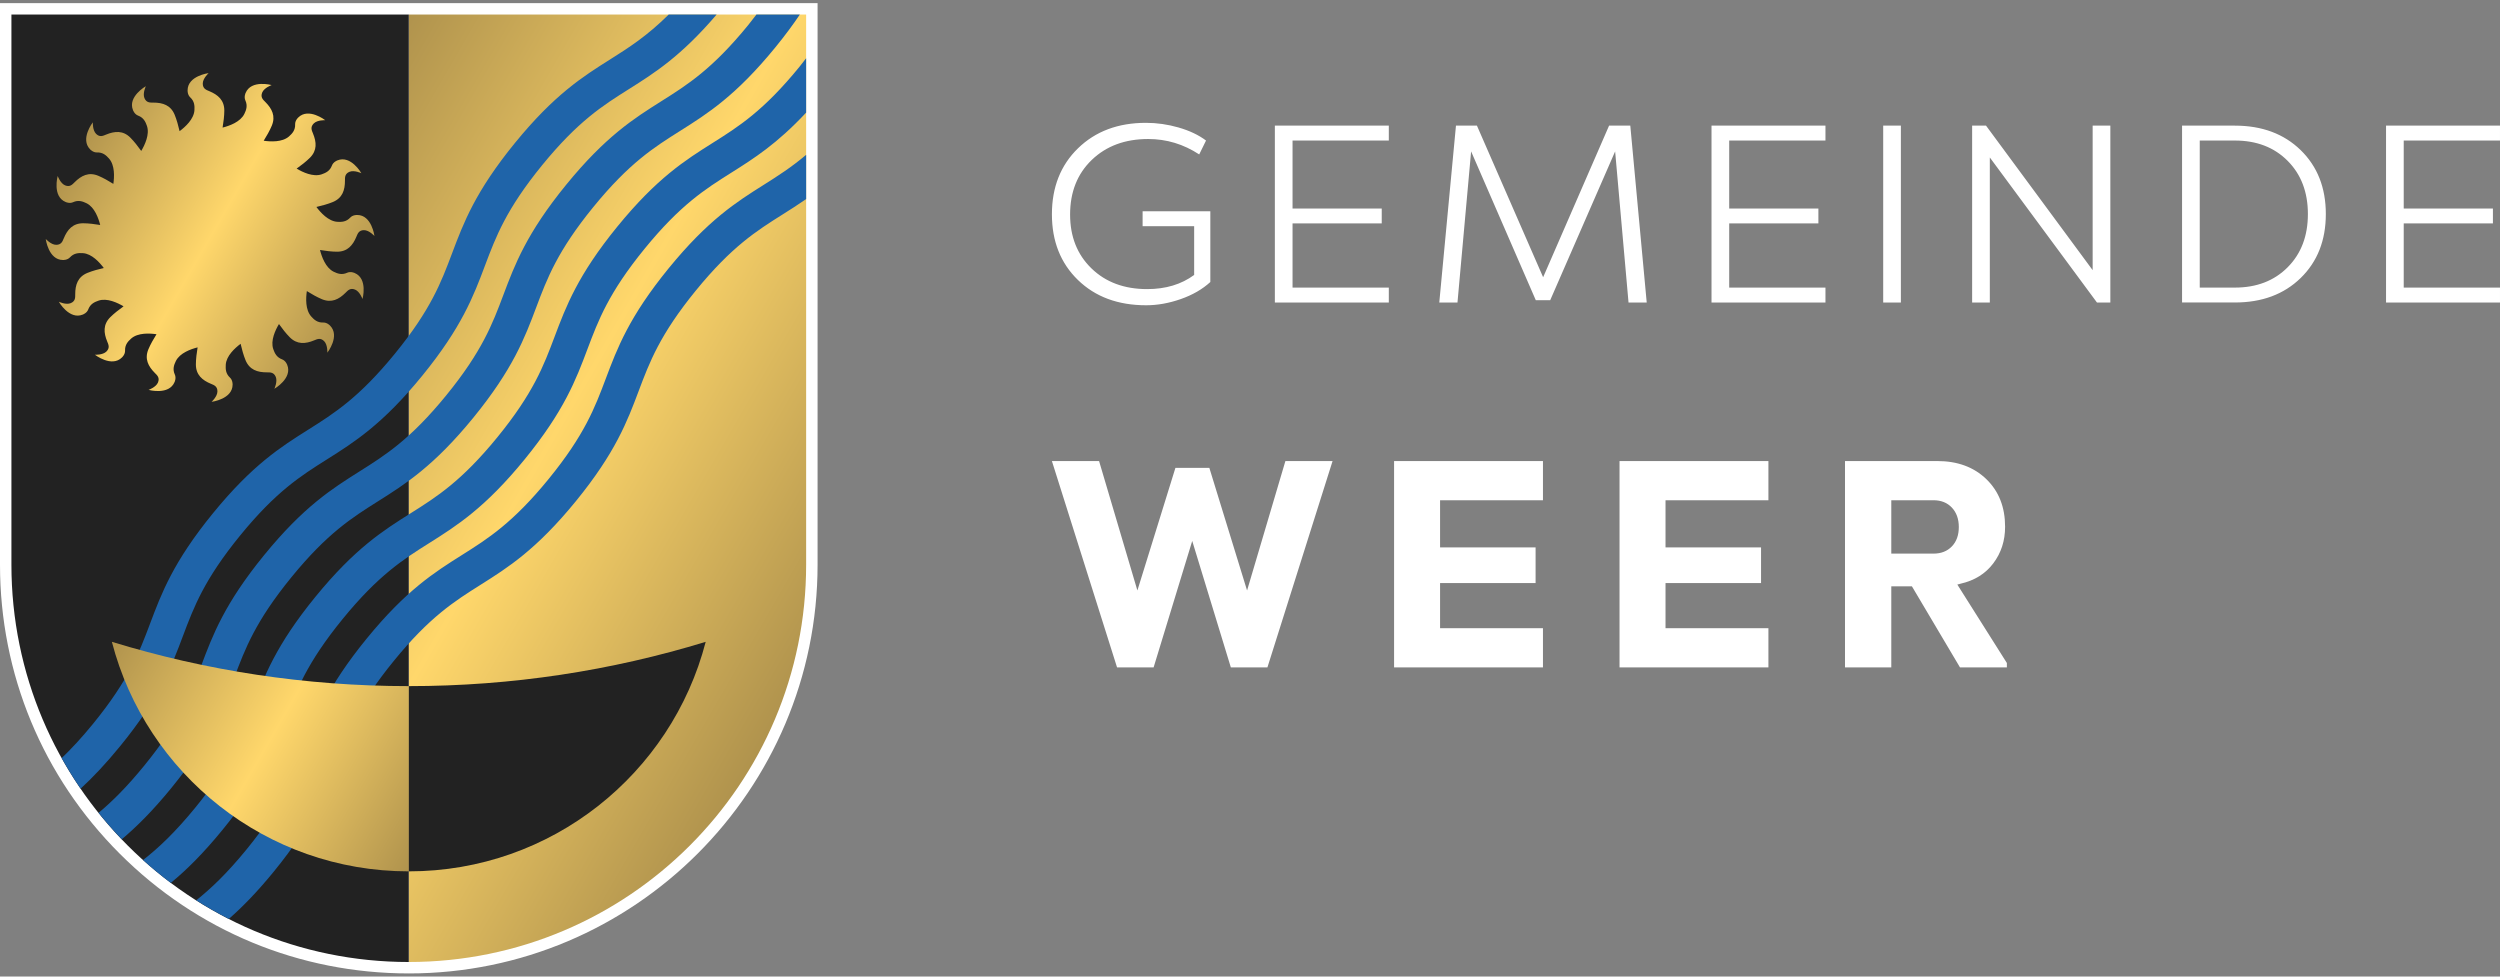
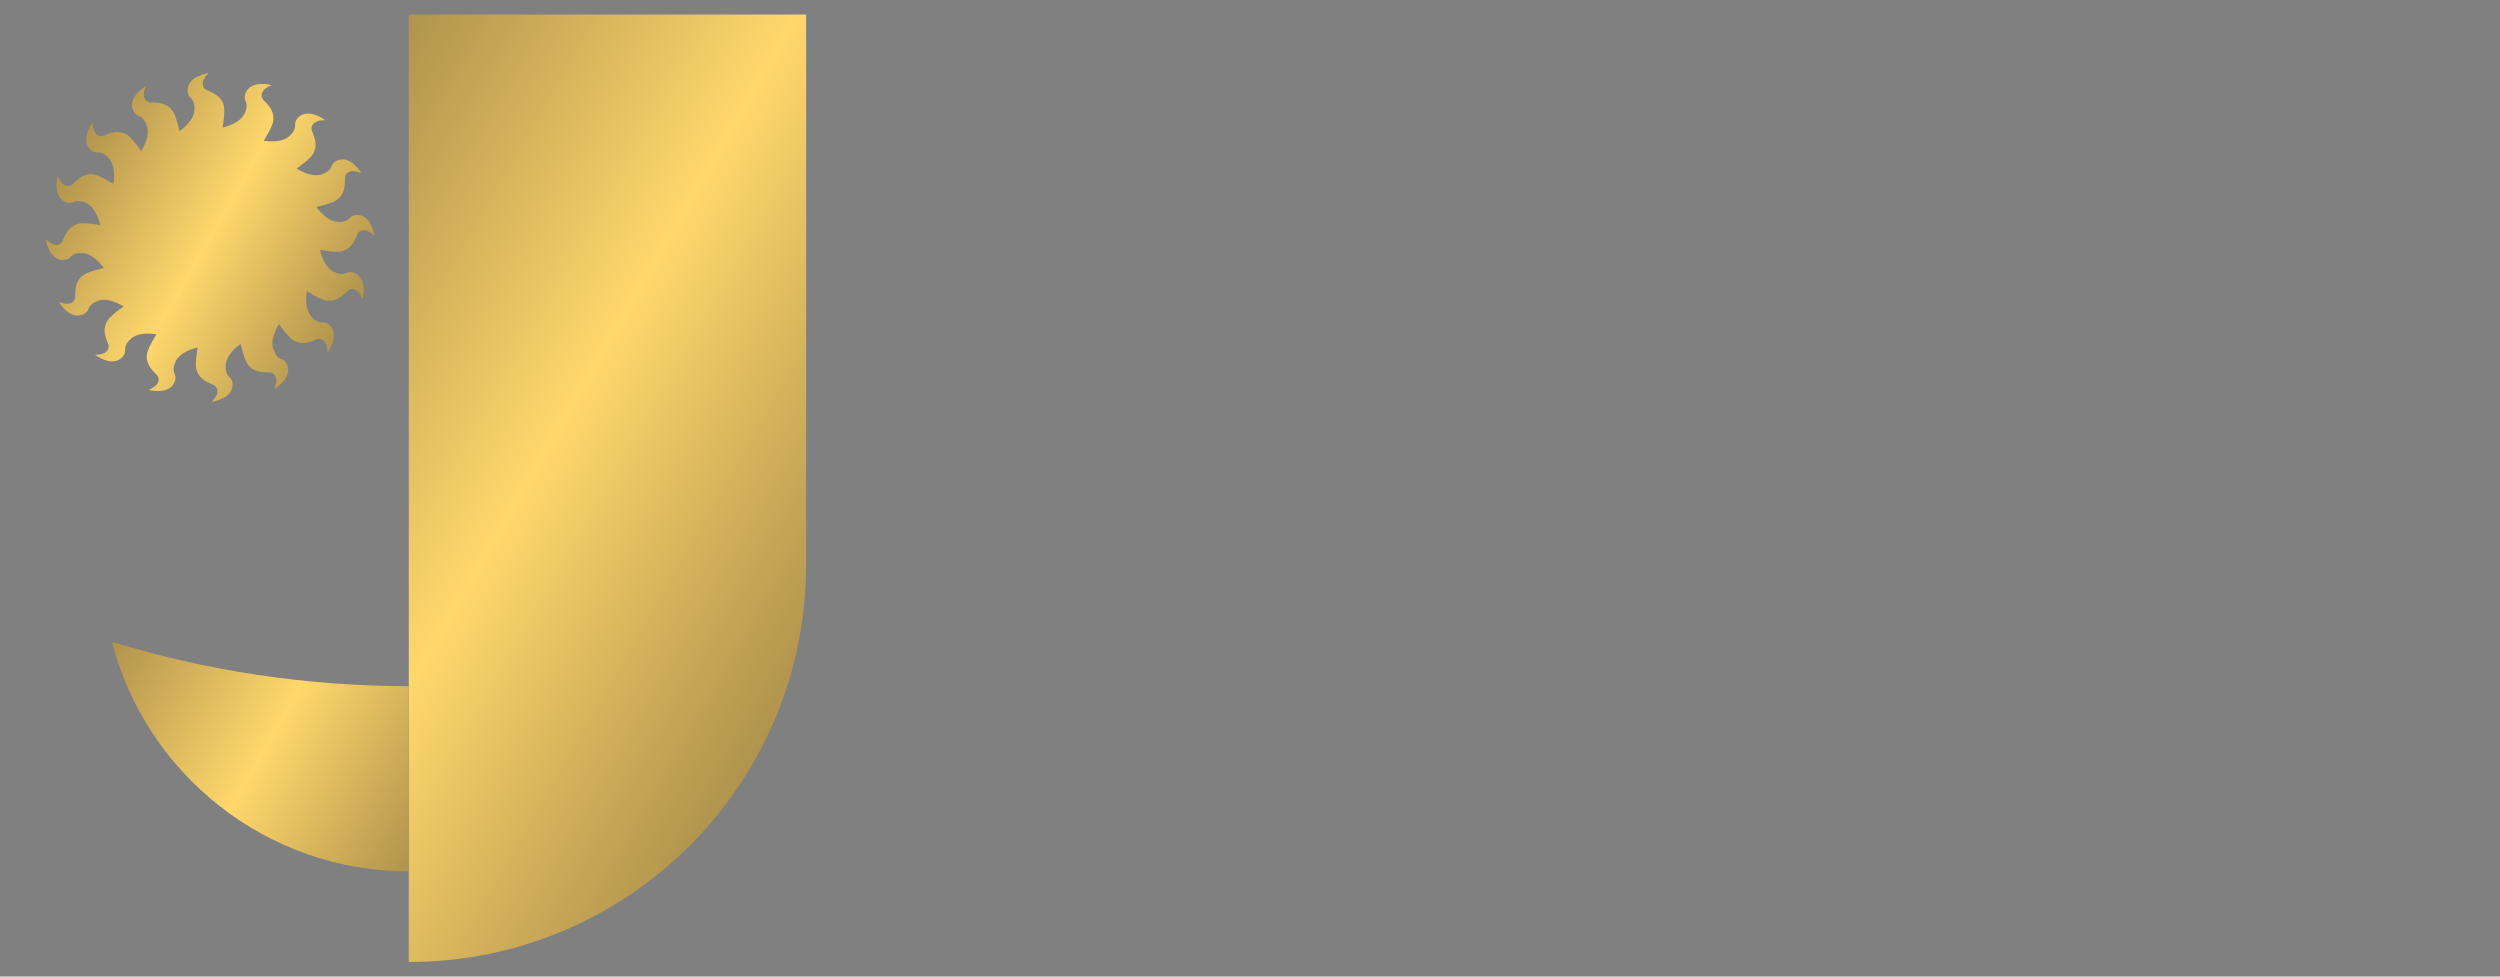
<svg xmlns="http://www.w3.org/2000/svg" xmlns:xlink="http://www.w3.org/1999/xlink" id="weer-blazon-left-negative" viewBox="0 0 320 125">
  <rect x="0" y="0" width="320" height="125" fill="#808080" stroke="none" />
  <defs>
    <style>
            .blazon__type,
            .blazon__ground
            {
                fill: rgb(255, 255, 255);
            }
            .blazon__bg--left,
            .blazon__bowl--right {
                fill: rgb(34, 34, 34);
            }
            .blazon__bg--right {
                fill: url(#pri-gradient);
            }
            .blazon__river {
                fill: #1f64a9;
            }
            .blazon__bowl--left {
                fill: url(#pri-gradient--bowl);
            }
            .blazon__sun {
                fill: url(#pri-gradient--sun);
            }
        </style>
    <linearGradient id="pri-gradient" x1="32.426" y1="36.329" x2="106.97" y2="79.367" gradientUnits="userSpaceOnUse">
      <stop offset="0" stop-color="rgb(176, 147, 77)" />
      <stop offset=".5" stop-color="rgb(255, 215, 107)" />
      <stop offset="1" stop-color="rgb(176, 147, 77)" />
    </linearGradient>
    <linearGradient id="pri-gradient--bowl" x1="14.916" y1="81.121" x2="56.142" y2="104.923" xlink:href="#pri-gradient" />
    <linearGradient id="pri-gradient--sun" x1="8.852" y1="19.98" x2="44.936" y2="40.813" xlink:href="#pri-gradient" />
  </defs>
-   <path class="blazon__type" d="M162.228,85.429h-4.68l-4.943-16.189-4.943,16.189h-4.679l-8.34-26.415h6.038l4.905,16.567,4.869-15.698h4.34l4.83,15.698,4.906-16.567h6.038l-8.34,26.415Zm35.271-21.397h-13.17v6.038h12.227v4.566h-12.227v5.775h13.17v5.018h-19.057v-26.415h19.057v5.018Zm28.858,0h-13.17v6.038h12.227v4.566h-12.227v5.775h13.17v5.018h-19.057v-26.415h19.057v5.018Zm21.614-5.018c2.593,0,4.686,.773,6.285,2.321,1.597,1.547,2.396,3.578,2.396,6.093,0,1.787-.503,3.346-1.51,4.679-1.006,1.335-2.403,2.201-4.188,2.605l-.416,.113,6.341,10.038v.566h-6l-6.153-10.377h-2.641v10.377h-5.925v-26.415h11.811Zm-5.886,5.018v6.831h5.396c.983,0,1.768-.308,2.36-.926,.592-.616,.887-1.439,.887-2.471s-.296-1.862-.887-2.492c-.592-.628-1.376-.943-2.36-.943h-5.396ZM150.863,16.323c1.39,.399,2.561,.954,3.509,1.666l-.873,1.778c-2.005-1.315-4.182-1.973-6.533-1.973-2.953,0-5.358,.889-7.212,2.668-1.853,1.778-2.781,4.112-2.781,7.002,0,2.825,.911,5.121,2.733,6.889,1.821,1.768,4.199,2.652,7.131,2.652,2.371,0,4.377-.605,6.015-1.811v-6.244h-6.598v-1.908h8.668v9.056c-1.014,.927-2.275,1.656-3.784,2.184-1.508,.528-2.986,.792-4.43,.792-3.6,0-6.512-1.078-8.732-3.235-2.221-2.155-3.331-4.959-3.331-8.409,0-3.47,1.116-6.29,3.348-8.457s5.126-3.25,8.684-3.25c1.401,0,2.797,.199,4.188,.598Zm26.905,1.666h-12.322v8.7h11.416v1.908h-11.416v8.215h12.322v1.908h-14.586V16.081h14.586v1.908Zm33.012,20.731h-2.329l-1.714-19.341-8.312,19.049h-1.843l-8.279-19.049-1.746,19.341h-2.329l2.135-22.639h2.684l8.474,19.405,8.441-19.405h2.716l2.102,22.639Zm22.879-20.731h-12.321v8.7h11.416v1.908h-11.416v8.215h12.321v1.908h-14.585V16.081h14.585v1.908Zm9.654,20.731h-2.264V16.081h2.264v22.639Zm26.812,0h-1.716l-13.712-18.564v18.564h-2.264V16.081h1.778l13.649,18.499V16.081h2.264v22.639Zm15.939-22.639c3.47,0,6.279,1.046,8.424,3.136,2.145,2.092,3.218,4.819,3.218,8.182,0,3.365-1.073,6.092-3.218,8.184-2.145,2.09-4.954,3.136-8.424,3.136h-6.76V16.081h6.76Zm-4.496,1.908v18.823h4.496c2.78,0,5.034-.867,6.758-2.603,1.726-1.736,2.588-4.005,2.588-6.809,0-2.802-.862-5.072-2.588-6.808-1.724-1.736-3.978-2.603-6.758-2.603h-4.496Zm38.431,0h-12.322v8.7h11.417v1.908h-11.417v8.215h12.322v1.908h-14.586V16.081h14.586v1.908Z" />
-   <path class="blazon__ground" d="M52.325,124.599c-13.976,0-27.117-5.442-36.999-15.326C5.442,99.391,0,86.251,0,72.275V.401H104.65V72.275c0,28.852-23.473,52.325-52.325,52.325Z" />
  <path class="blazon__bg--right" d="M52.324,1.863h50.862V72.274c.001,28.09-22.771,50.862-50.862,50.862l-0-121.273Z" />
-   <path class="blazon__bg--left" d="M52.325,123.137C24.234,123.137,1.462,100.365,1.462,72.274V1.863H52.325l-0,121.273Z" />
-   <path class="blazon__bowl--right" d="M52.324,87.824c13.225,0,25.986-1.987,38.005-5.67-4.381,16.899-19.735,29.38-38.005,29.38v-23.71Z" />
-   <path class="blazon__river" d="M103.187,19.816v5.666c-1.032,.717-2.027,1.347-3.011,1.967-3.349,2.111-6.512,4.106-11.112,9.746-4.599,5.641-5.916,9.14-7.311,12.845-1.46,3.881-2.97,7.893-8.035,14.103-5.064,6.21-8.691,8.497-12.199,10.708-3.349,2.111-6.512,4.105-11.112,9.745-4.599,5.641-5.916,9.14-7.311,12.845-1.46,3.881-2.97,7.894-8.035,14.104-2.148,2.634-4.036,4.558-5.768,6.074-1.433-.729-2.826-1.523-4.176-2.38,1.905-1.513,3.969-3.482,6.46-6.535,4.599-5.641,5.916-9.14,7.311-12.845,1.46-3.881,2.97-7.894,8.035-14.104,5.064-6.21,8.691-8.497,12.199-10.708,3.349-2.111,6.512-4.105,11.112-9.745,4.599-5.641,5.916-9.14,7.311-12.845,1.46-3.881,2.97-7.893,8.035-14.103,5.064-6.21,8.691-8.497,12.199-10.708,1.773-1.118,3.499-2.219,5.409-3.829ZM21.944,100.848c5.065-6.21,6.575-10.222,8.035-14.103,1.395-3.706,2.712-7.205,7.311-12.845,4.6-5.641,7.763-7.634,11.112-9.745,3.508-2.212,7.135-4.498,12.199-10.708,5.065-6.21,6.575-10.223,8.035-14.104,1.395-3.705,2.712-7.205,7.312-12.845s7.763-7.634,11.112-9.745c3.508-2.212,7.135-4.498,12.199-10.708,1.237-1.516,2.256-2.898,3.12-4.183h-5.557c-.338,.44-.666,.873-1.047,1.341-4.6,5.641-7.763,7.634-11.112,9.745-3.508,2.212-7.135,4.498-12.199,10.708-5.065,6.21-6.575,10.223-8.035,14.104-1.395,3.705-2.712,7.205-7.312,12.845-4.6,5.641-7.763,7.634-11.112,9.745-3.508,2.212-7.135,4.498-12.199,10.708-5.065,6.21-6.575,10.222-8.035,14.103-1.395,3.706-2.712,7.205-7.311,12.845-2.223,2.726-4.107,4.59-5.842,6.037,.939,1.173,1.93,2.3,2.968,3.385,1.891-1.589,3.963-3.643,6.359-6.58Zm6.557,5.348c5.065-6.21,6.575-10.223,8.035-14.104,1.395-3.705,2.712-7.205,7.311-12.845,4.6-5.641,7.763-7.635,11.112-9.745,3.508-2.212,7.135-4.498,12.199-10.708,5.065-6.21,6.575-10.223,8.035-14.104,1.395-3.705,2.712-7.205,7.311-12.845,4.6-5.641,7.763-7.634,11.112-9.745,2.869-1.809,5.819-3.671,9.569-7.686V7.458c-.282,.363-.543,.712-.854,1.093-4.6,5.641-7.763,7.634-11.112,9.745-3.508,2.212-7.135,4.498-12.199,10.708-5.065,6.21-6.575,10.223-8.035,14.104-1.395,3.705-2.712,7.205-7.311,12.845-4.6,5.64-7.763,7.634-11.113,9.745-3.508,2.211-7.135,4.497-12.199,10.708-5.065,6.21-6.575,10.223-8.035,14.104-1.395,3.705-2.712,7.205-7.311,12.845-2.599,3.187-4.733,5.191-6.707,6.729,1.141,1.027,2.325,2.006,3.555,2.927,1.966-1.619,4.124-3.733,6.636-6.814Zm-13.115-10.696c5.065-6.21,6.575-10.222,8.035-14.103,1.394-3.706,2.712-7.205,7.311-12.845,4.6-5.641,7.763-7.635,11.112-9.746,3.508-2.211,7.135-4.498,12.199-10.708,5.065-6.21,6.575-10.222,8.035-14.103,1.395-3.706,2.712-7.205,7.311-12.845,4.6-5.64,7.763-7.634,11.113-9.745,3.279-2.066,6.662-4.201,11.226-9.543h-6.133c-2.793,2.759-5.099,4.231-7.491,5.738-3.508,2.212-7.135,4.498-12.199,10.708s-6.575,10.222-8.035,14.103c-1.395,3.706-2.712,7.205-7.311,12.845-4.6,5.641-7.763,7.635-11.112,9.746-3.508,2.211-7.135,4.498-12.199,10.708-5.065,6.21-6.575,10.222-8.035,14.103-1.395,3.706-2.712,7.205-7.311,12.845-1.467,1.799-2.777,3.198-4.004,4.377,.75,1.343,1.555,2.65,2.419,3.914,1.54-1.414,3.207-3.165,5.069-5.449Z" />
  <path class="blazon__bowl--left" d="M52.325,111.534c-18.27,0-33.623-12.48-38.005-29.38,12.019,3.683,24.779,5.67,38.005,5.67v23.71Z" />
  <path class="blazon__sun" d="M47.931,30.21s-.676-.75-1.337-.75-.812,.446-.971,.83c-.464,1.119-1.154,1.928-2.477,1.928-.695,0-1.515-.108-2.187-.221,.216,.861,.718,2.28,1.75,2.784,.508,.248,1.055,.44,1.726,.132,.453-.208,.955,.029,.955,.029,1.73,.716,1.011,3.333,1.011,3.333,0,0-.337-.952-.948-1.205-.611-.253-.92,.101-1.215,.396-.857,.856-1.804,1.34-3.026,.834-.642-.266-1.358-.679-1.935-1.041-.13,.878-.209,2.381,.552,3.242,.374,.423,.806,.81,1.544,.782,.498-.019,.871,.392,.871,.392,1.324,1.324-.342,3.467-.342,3.467,0,0,.053-1.008-.415-1.476s-.889-.259-1.274-.1c-1.119,.463-2.18,.547-3.115-.388-.491-.491-.995-1.148-1.39-1.702-.456,.762-1.105,2.12-.731,3.206,.184,.534,.435,1.057,1.127,1.314,.468,.173,.655,.696,.655,.696,.716,1.729-1.642,3.072-1.642,3.072,0,0,.435-.911,.182-1.522s-.722-.579-1.139-.58c-1.211-0-2.223-.328-2.729-1.551-.266-.642-.48-1.441-.632-2.105-.713,.529-1.832,1.536-1.902,2.682-.034,.564-.003,1.143,.538,1.645,.366,.339,.339,.893,.339,.893,0,1.872-2.693,2.21-2.693,2.21,0,0,.75-.676,.75-1.337s-.446-.812-.83-.971c-1.119-.464-1.928-1.154-1.928-2.477,0-.695,.108-1.515,.221-2.187-.861,.216-2.28,.718-2.784,1.75-.248,.508-.44,1.055-.132,1.726,.208,.453-.029,.955-.029,.955-.716,1.729-3.333,1.011-3.333,1.011,0,0,.952-.337,1.205-.948,.253-.611-.101-.92-.396-1.215-.856-.857-1.34-1.804-.834-3.026,.266-.642,.679-1.358,1.041-1.935-.878-.13-2.381-.209-3.242,.552-.423,.374-.81,.806-.782,1.544,.019,.498-.392,.871-.392,.871-1.324,1.324-3.467-.342-3.467-.342,0,0,1.008,.053,1.476-.415s.259-.889,.1-1.274c-.463-1.119-.547-2.18,.388-3.115,.491-.491,1.148-.995,1.702-1.39-.762-.456-2.12-1.105-3.206-.731-.534,.184-1.057,.435-1.314,1.127-.173,.468-.696,.655-.696,.655-1.73,.716-3.072-1.642-3.072-1.642,0,0,.911,.435,1.522,.182s.579-.722,.579-1.139c0-1.211,.328-2.223,1.551-2.729,.642-.266,1.441-.48,2.105-.632-.529-.713-1.536-1.832-2.682-1.902-.564-.035-1.143-.003-1.645,.538-.339,.366-.893,.339-.893,.339-1.872,0-2.21-2.693-2.21-2.693,0,0,.676,.75,1.337,.75s.812-.446,.971-.83c.464-1.119,1.154-1.928,2.477-1.928,.695,0,1.515,.108,2.187,.221-.216-.861-.718-2.28-1.75-2.784-.508-.248-1.055-.44-1.726-.132-.453,.208-.955-.029-.955-.029-1.73-.716-1.011-3.333-1.011-3.333,0,0,.337,.952,.948,1.205s.92-.101,1.215-.396c.857-.856,1.804-1.34,3.026-.834,.642,.266,1.358,.679,1.935,1.041,.13-.878,.209-2.381-.552-3.242-.374-.423-.806-.81-1.544-.782-.498,.019-.871-.392-.871-.392-1.324-1.324,.342-3.467,.342-3.467,0,0-.053,1.008,.415,1.476s.889,.259,1.274,.1c1.119-.463,2.18-.547,3.115,.388,.491,.491,.995,1.148,1.39,1.702,.456-.762,1.105-2.12,.731-3.206-.184-.534-.435-1.057-1.127-1.314-.468-.173-.655-.696-.655-.696-.716-1.729,1.642-3.072,1.642-3.072,0,0-.435,.911-.182,1.522,.253,.611,.722,.579,1.139,.579,1.211,0,2.223,.328,2.729,1.551,.266,.642,.48,1.441,.632,2.105,.713-.529,1.832-1.536,1.902-2.682,.035-.564,.003-1.143-.538-1.645-.366-.339-.339-.893-.339-.893,0-1.872,2.693-2.21,2.693-2.21,0,0-.75,.676-.75,1.337s.446,.812,.83,.971c1.119,.464,1.928,1.154,1.928,2.477,0,.695-.108,1.515-.221,2.187,.861-.216,2.28-.718,2.784-1.75,.248-.508,.44-1.055,.132-1.726-.208-.453,.029-.955,.029-.955,.716-1.73,3.333-1.011,3.333-1.011,0,0-.952,.337-1.205,.948s.101,.92,.396,1.215c.856,.857,1.34,1.804,.834,3.026-.266,.642-.679,1.358-1.041,1.935,.878,.13,2.381,.209,3.242-.552,.423-.374,.81-.806,.782-1.544-.019-.498,.392-.871,.392-.871,1.324-1.324,3.467,.342,3.467,.342,0,0-1.008-.053-1.476,.415-.468,.468-.259,.889-.1,1.274,.463,1.119,.547,2.18-.388,3.115-.491,.491-1.148,.995-1.703,1.39,.762,.456,2.12,1.105,3.206,.731,.534-.184,1.057-.435,1.314-1.127,.173-.468,.696-.655,.696-.655,1.73-.716,3.072,1.642,3.072,1.642,0,0-.911-.435-1.522-.182-.611,.253-.579,.722-.58,1.139-0,1.211-.328,2.223-1.551,2.729-.642,.266-1.441,.48-2.105,.632,.529,.713,1.536,1.832,2.682,1.902,.564,.035,1.143,.003,1.645-.538,.339-.366,.893-.339,.893-.339,1.872,0,2.21,2.693,2.21,2.693Z" />
</svg>